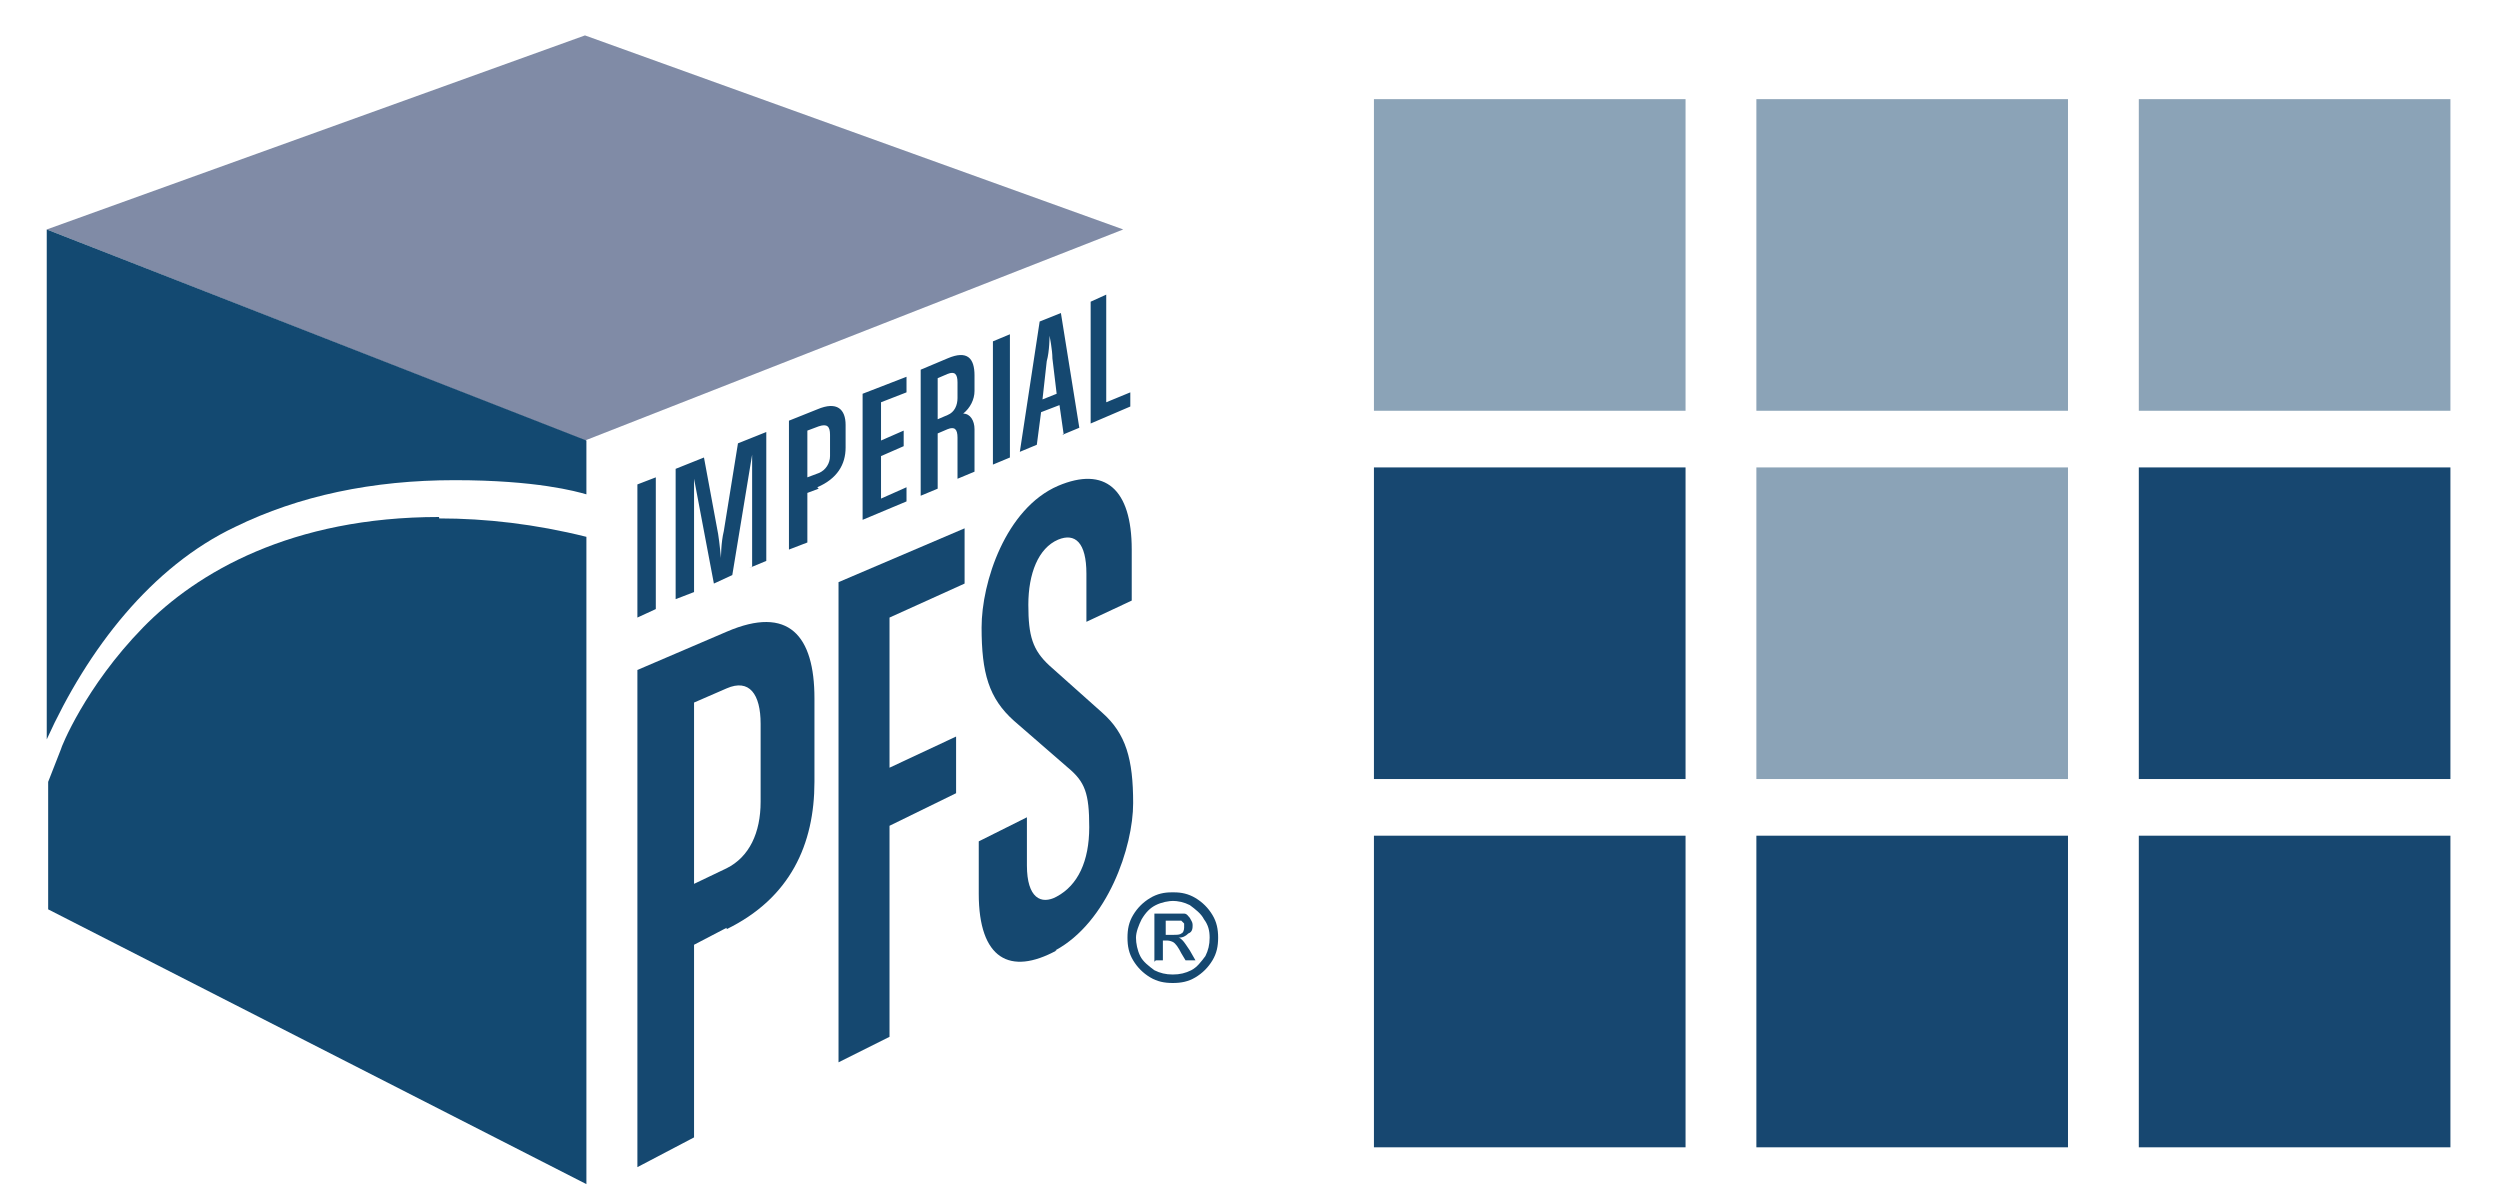
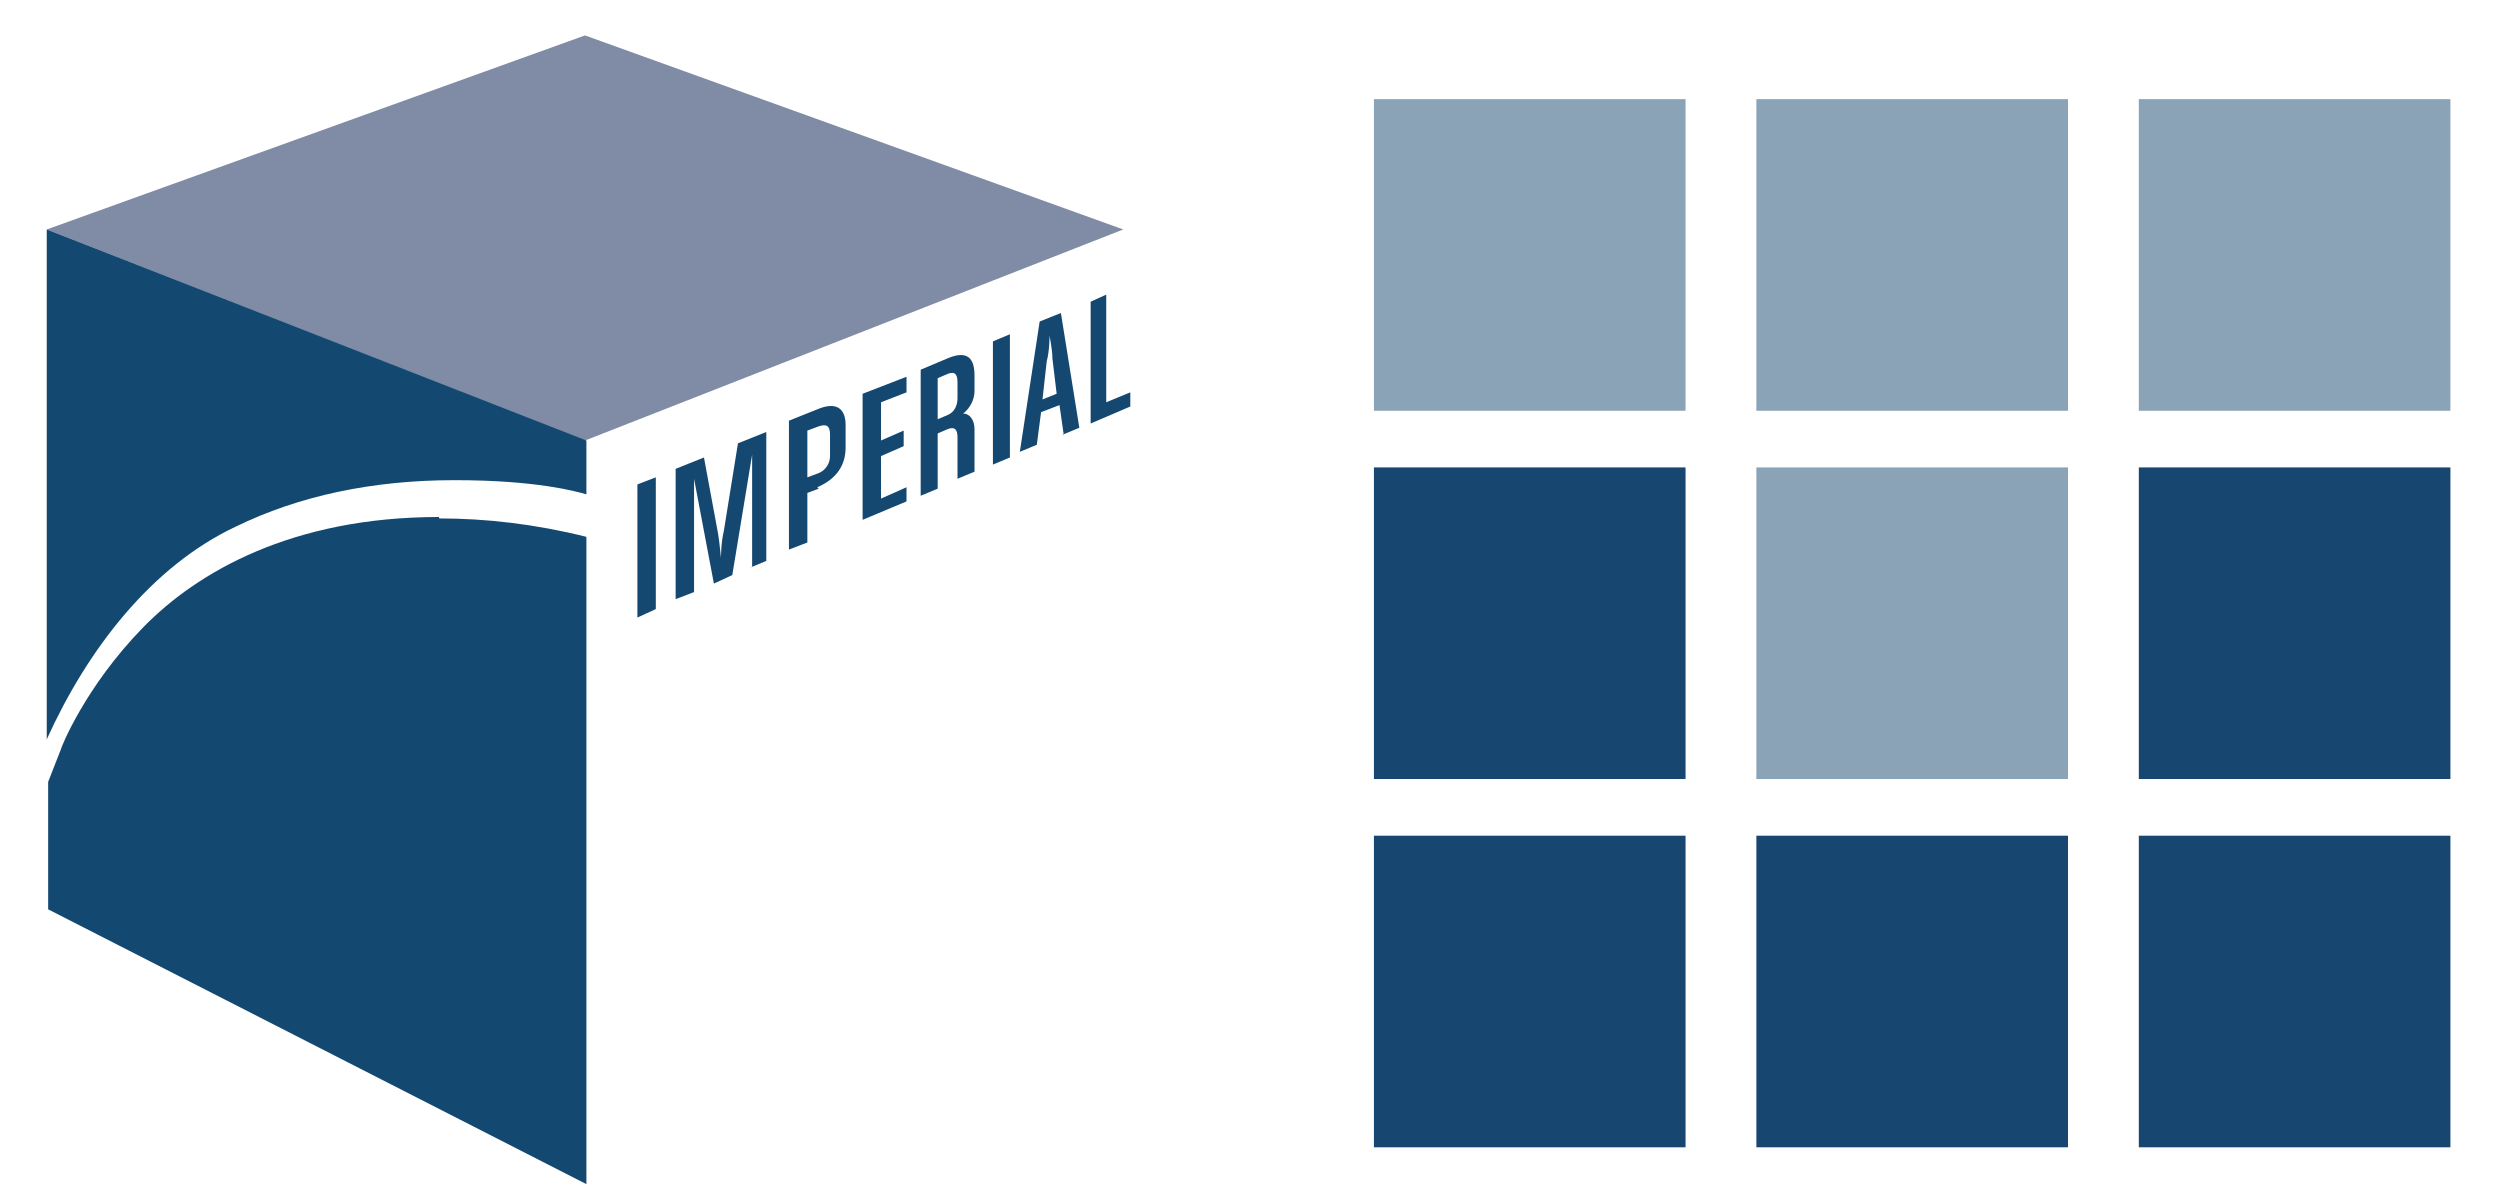
<svg xmlns="http://www.w3.org/2000/svg" id="Layer_1" data-name="Layer 1" viewBox="0 0 176.5 85">
  <defs>
    <style>
      .cls-1 {
        fill: #808ba6;
      }

      .cls-2 {
        fill: none;
      }

      .cls-3 {
        fill: #154870;
      }

      .cls-4 {
        clip-path: url(#clippath-1);
      }

      .cls-5 {
        fill: #134971;
      }

      .cls-6 {
        clip-path: url(#clippath);
      }

      .cls-7 {
        fill: #174770;
      }

      .cls-8 {
        fill: #8ba3b7;
      }
    </style>
    <clipPath id="clippath">
      <rect class="cls-2" x="-6" width="97.4" height="87.7" />
    </clipPath>
    <clipPath id="clippath-1">
      <rect class="cls-2" x="-6" width="97.4" height="87.7" />
    </clipPath>
  </defs>
  <g id="Imperial_PFS_Logo_cmyk">
    <g class="cls-6">
      <polygon class="cls-1" points="41.3 2.5 3.3 16.2 3.3 16.2 41.3 31.1 79.3 16.2 41.3 2.5" />
      <g class="cls-4">
        <path class="cls-5" d="M16.6,37.2c4.5-2.2,9.7-3.3,15.5-3.3s8.6.8,9.3,1v-3.8L3.3,16.2v36c2.9-6.4,7.4-12.2,13.3-15" />
        <path class="cls-5" d="M31,36.5c-10.4,0-17.1,3.9-20.9,7.8-4.1,4.2-5.8,8.5-5.8,8.6l-.9,2.3v9l38,19.4v-45.7c-3.6-.9-7.1-1.3-10.4-1.3" />
        <path class="cls-3" d="M45,43.5v-9.3l1.3-.5v9.3l-1.3.6ZM53.1,40v-5.9c0-.9,0-2,0-2h0s-1.4,8.5-1.4,8.5l-1.3.6-1.4-7.4h0s0,1.1,0,2v6l-1.3.5v-9.2l2-.8,1,5.4c.1.6.2,1.7.2,1.7h0s0-1.1.2-1.9l1-6.2,2-.8v9.1l-1.2.5ZM57.8,34.5l-.8.3v3.5l-1.3.5v-9.1l2-.8c1.4-.6,2,0,2,1.1v1.6c0,1.2-.6,2.2-2,2.8M58.6,30.7c0-.6-.2-.8-.8-.6l-.8.3v3.3l.8-.3c.5-.2.8-.7.8-1.2v-1.5ZM60.9,36.7v-8.9l3.1-1.2v1.1l-1.8.7v2.7l1.6-.7v1.1l-1.6.7v3l1.8-.8v1l-3.1,1.3ZM67.6,33.9v-3c0-.6-.2-.8-.7-.6l-.7.3v3.9l-1.2.5v-8.9l1.9-.8c1.4-.6,1.9,0,1.9,1.2v1.1c0,.6-.3,1.2-.8,1.6.5,0,.8.5.8,1.1v3l-1.2.5ZM67.6,27c0-.6-.2-.8-.7-.6l-.7.3v2.9l.7-.3c.5-.2.7-.7.7-1.2v-1.1ZM70.1,32.8v-8.7l1.2-.5v8.7l-1.2.5ZM75.1,30.7l-.3-2.1-1.3.5-.3,2.3-1.2.5,1.4-9.2,1.5-.6,1.3,8.1-1.2.5ZM74.3,25.3c0-.6-.2-1.6-.2-1.6h0s0,1.1-.2,1.8l-.3,2.7,1-.4-.3-2.5ZM77,29.9v-8.6l1.1-.5v7.6l1.7-.7v1l-2.8,1.2Z" />
-         <path class="cls-3" d="M51.3,65.5l-2.3,1.2v13.6l-4,2.1v-35.1l6.3-2.7c4.4-1.9,6.2.3,6.2,4.7v5.9c0,4.4-1.7,8.2-6.2,10.4M53.7,51.1c0-2.1-.8-3.2-2.4-2.5l-2.3,1v12.8l2.3-1.1c1.6-.8,2.4-2.5,2.4-4.7v-5.5Z" />
-         <polygon class="cls-3" points="62.8 43.6 62.8 54.2 67.5 52 67.5 56 62.8 58.3 62.8 73.2 59.2 75 59.2 41.1 68.1 37.3 68.1 41.2 62.8 43.6" />
-         <path class="cls-3" d="M74.6,67.1c-3.3,1.8-5.5.6-5.5-4v-3.7l3.4-1.7v3.4c0,2.3,1,2.8,2.1,2.2,1.5-.8,2.3-2.5,2.3-4.9s-.3-3.2-1.5-4.2l-3.8-3.3c-1.8-1.6-2.3-3.4-2.3-6.6s1.7-8.4,5.4-10c3.3-1.4,5.2.2,5.2,4.5v3.6l-3.2,1.5v-3.4c0-2.2-.8-2.9-2-2.4-1.4.6-2.1,2.4-2.1,4.6s.3,3.2,1.5,4.3l3.7,3.3c1.7,1.5,2.2,3.3,2.2,6.4s-1.8,8.4-5.5,10.4" />
-         <path class="cls-3" d="M82.9,63c.5,0,1,.1,1.5.4.5.3.9.7,1.2,1.2.3.5.4,1,.4,1.6s-.1,1.1-.4,1.6c-.3.5-.7.9-1.2,1.2-.5.3-1,.4-1.6.4s-1.1-.1-1.6-.4c-.5-.3-.9-.7-1.2-1.2-.3-.5-.4-1-.4-1.6s.1-1.1.4-1.6c.3-.5.7-.9,1.2-1.2.5-.3,1-.4,1.5-.4M82.9,63.6c-.4,0-.9.1-1.3.3-.4.2-.7.5-1,1-.2.4-.4.9-.4,1.3s.1.9.3,1.3c.2.4.6.7,1,1,.4.2.8.3,1.3.3s.9-.1,1.3-.3c.4-.2.7-.6,1-1,.2-.4.3-.8.3-1.3s-.1-.9-.4-1.3c-.2-.4-.6-.7-1-1-.4-.2-.8-.3-1.3-.3M81.5,67.9v-3.4h1.2c.4,0,.7,0,.9,0,.2,0,.3.2.4.3.1.2.2.3.2.5s0,.5-.3.6c-.2.2-.4.3-.7.3.1,0,.2.1.3.2.1.1.3.4.5.7l.4.7h-.7l-.3-.5c-.2-.4-.4-.7-.6-.8,0,0-.2-.1-.4-.1h-.3v1.4h-.5ZM82.1,66h.7c.3,0,.5,0,.6-.1.1,0,.2-.2.2-.4s0-.2,0-.3c0,0-.1-.1-.2-.2,0,0-.3,0-.5,0h-.6v1Z" />
      </g>
    </g>
  </g>
  <rect class="cls-8" x="97" y="7" width="22" height="22" />
  <rect class="cls-8" x="124" y="7" width="22" height="22" />
  <rect class="cls-8" x="151" y="7" width="22" height="22" />
  <rect class="cls-7" x="97" y="33" width="22" height="22" />
  <rect class="cls-8" x="124" y="33" width="22" height="22" />
  <rect class="cls-7" x="151" y="33" width="22" height="22" />
  <rect class="cls-7" x="97" y="59" width="22" height="22" />
  <rect class="cls-7" x="124" y="59" width="22" height="22" />
  <rect class="cls-7" x="151" y="59" width="22" height="22" />
</svg>